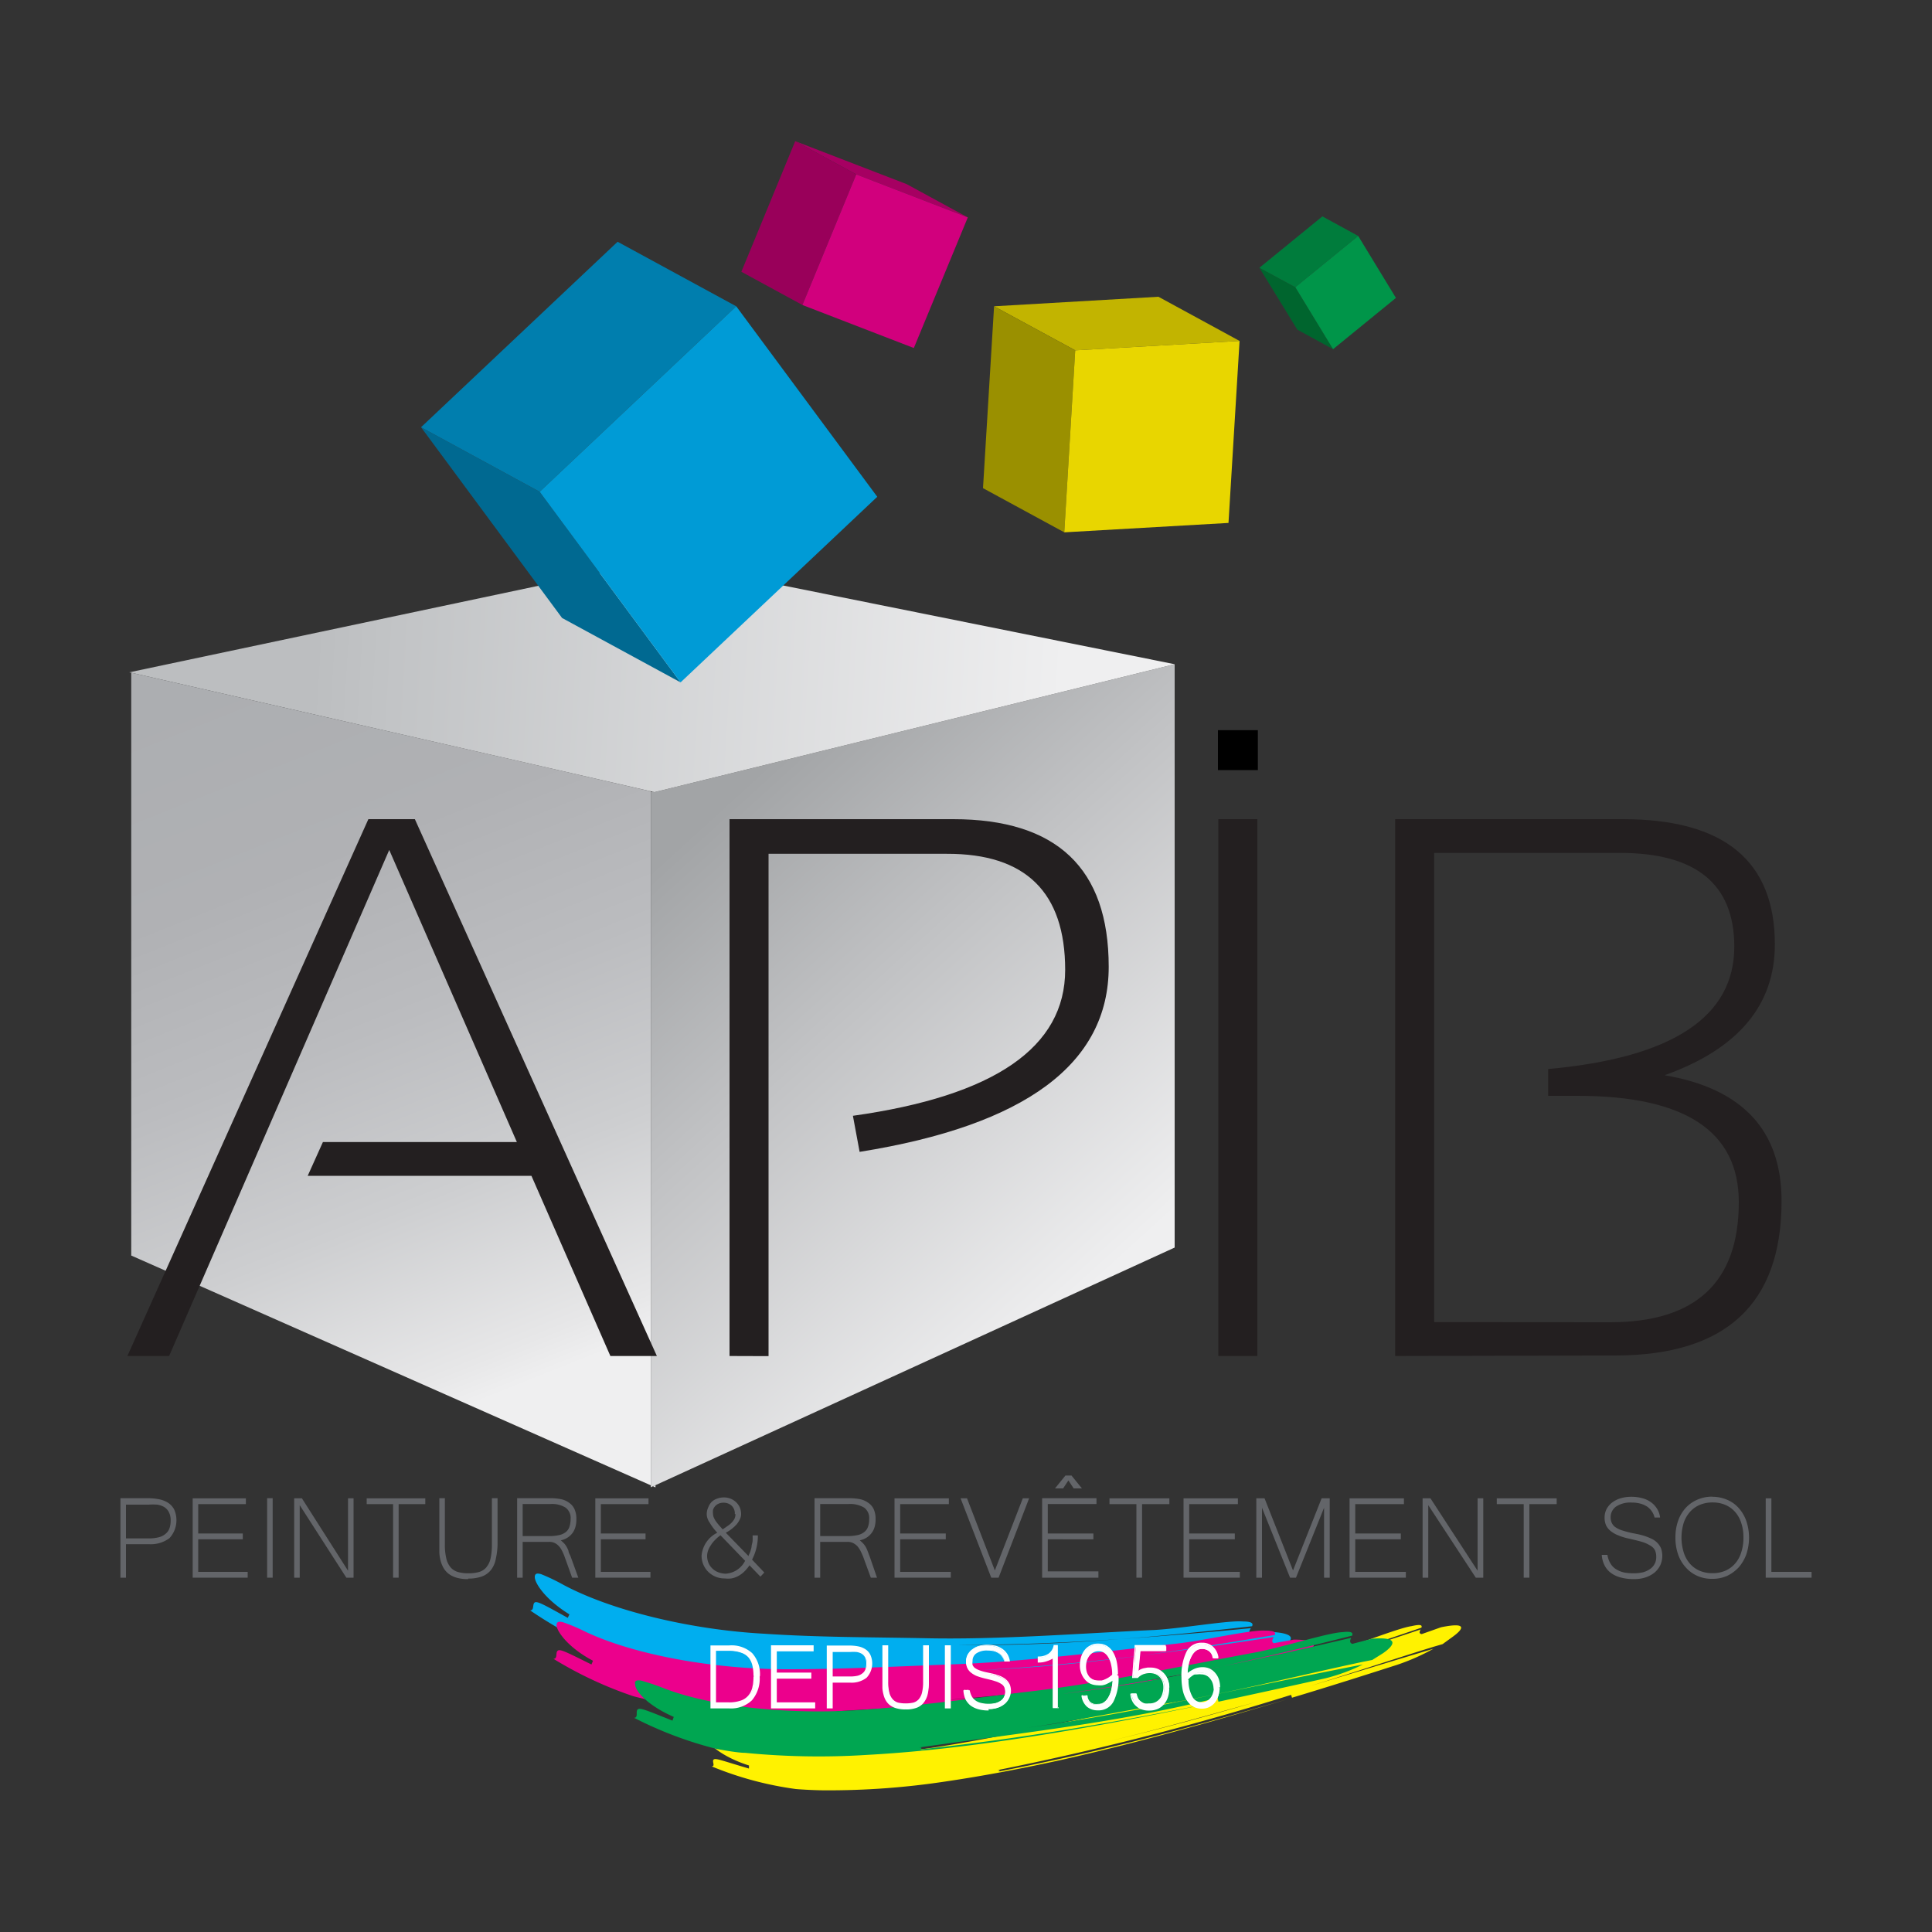
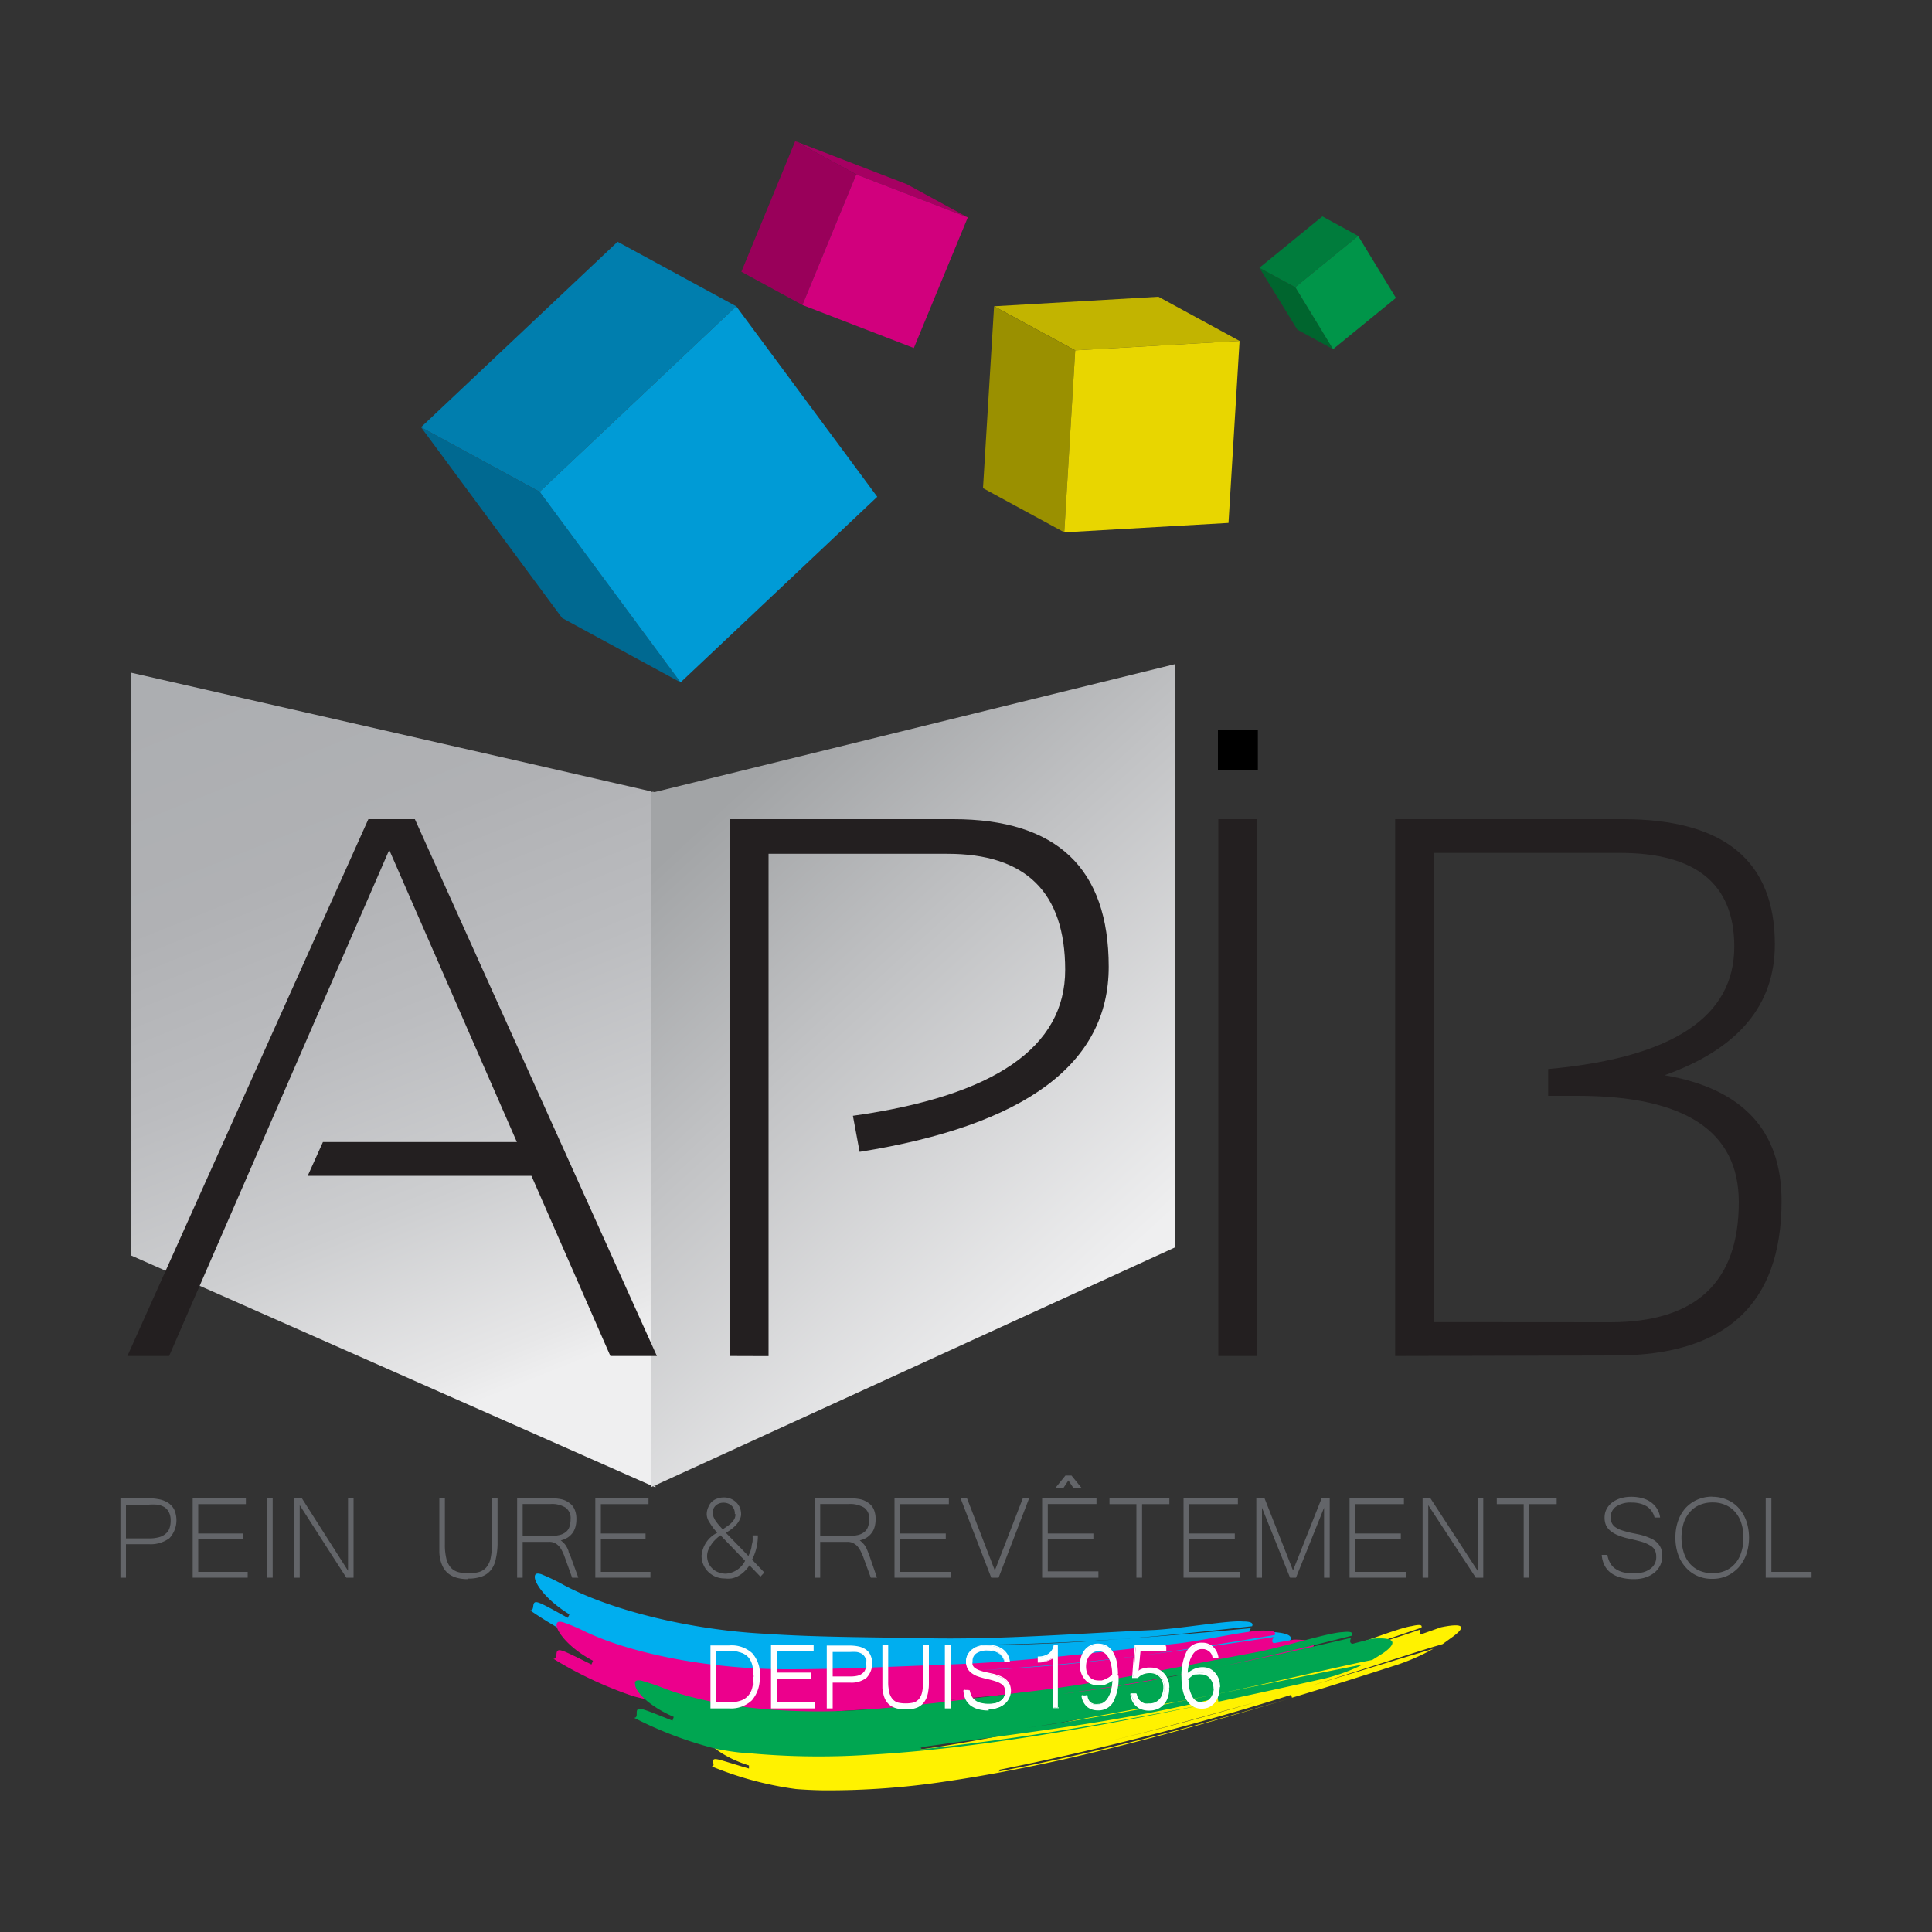
<svg xmlns="http://www.w3.org/2000/svg" viewBox="0 0 150 150">
  <rect x="0" y="0" width="150" height="150" fill="#333333" stroke="none" />
  <defs>
    <style>.cls-1{fill:none;}.cls-2{fill:#fff200;}.cls-3{clip-path:url(#clip-path);}.cls-4{fill:url(#Dégradé_sans_nom_4);}.cls-5{clip-path:url(#clip-path-2);}.cls-6{fill:url(#Dégradé_sans_nom_2);}.cls-7{clip-path:url(#clip-path-3);}.cls-8{fill:url(#Dégradé_sans_nom_3);}.cls-9{fill:#006991;}.cls-10{fill:#007eae;}.cls-11{fill:#009bd6;}.cls-12{fill:#a60062;}.cls-13{fill:#99005a;}.cls-14{fill:#d1007d;}.cls-15{fill:#00652e;}.cls-16{fill:#007c3c;}.cls-17{fill:#009549;}.cls-18{fill:#c2b400;}.cls-19{fill:#9a9000;}.cls-20{fill:#e8d600;}.cls-21{fill:#636569;}.cls-22{fill:#231f20;}.cls-23{fill:#00aeef;}.cls-24{fill:#ec008c;}.cls-25{fill:#00a651;}.cls-26{fill:#fff;}</style>
    <clipPath id="clip-path">
      <path class="cls-1" d="M50.7,115.39l.19.09v-.17ZM10.19,97.48l40.34,17.84V61.44l-9.94-2.28L10.19,52.23Z" />
    </clipPath>
    <linearGradient id="Dégradé_sans_nom_4" x1="-46.91" y1="-0.68" x2="-46.17" y2="-0.68" gradientTransform="matrix(0, -81.54, 81.54, 0, 85.89, -3714.77)" gradientUnits="userSpaceOnUse">
      <stop offset="0" stop-color="#efeff0" />
      <stop offset="0.01" stop-color="#efeff0" />
      <stop offset="0.06" stop-color="#e7e7e8" />
      <stop offset="0.28" stop-color="#cdced0" />
      <stop offset="0.51" stop-color="#bbbcbf" />
      <stop offset="0.74" stop-color="#b0b1b4" />
      <stop offset="1" stop-color="#acaeb1" />
    </linearGradient>
    <clipPath id="clip-path-2">
      <polygon class="cls-1" points="50.82 61.5 50.67 61.47 50.53 61.5 50.53 63.34 50.53 115.32 50.53 115.47 50.7 115.39 50.89 115.31 91.2 96.86 91.2 51.57 50.82 61.5" />
    </clipPath>
    <linearGradient id="Dégradé_sans_nom_2" x1="-46.95" y1="-1.8" x2="-46.2" y2="-1.8" gradientTransform="translate(185.9 -2900.45) rotate(-90) scale(64.02)" gradientUnits="userSpaceOnUse">
      <stop offset="0" stop-color="#efeff0" />
      <stop offset="0.01" stop-color="#efeff0" />
      <stop offset="0.6" stop-color="#c1c2c4" />
      <stop offset="0.98" stop-color="#a2a4a6" />
      <stop offset="1" stop-color="#a2a4a6" />
    </linearGradient>
    <clipPath id="clip-path-3">
-       <polygon class="cls-1" points="10.03 52.2 10.19 52.23 40.58 59.16 50.67 61.47 50.82 61.5 91.2 51.57 51.12 43.51 10.03 52.2" />
-     </clipPath>
+       </clipPath>
    <linearGradient id="Dégradé_sans_nom_3" x1="-45.21" y1="-2.4" x2="-44.46" y2="-2.4" gradientTransform="translate(240.98 -3494.82) rotate(-90) scale(79.19)" gradientUnits="userSpaceOnUse">
      <stop offset="0" stop-color="#efeff0" />
      <stop offset="0.01" stop-color="#efeff0" />
      <stop offset="0.91" stop-color="#c1c3c5" />
      <stop offset="1" stop-color="#bcbec0" />
    </linearGradient>
  </defs>
  <g id="Calque_3" data-name="Calque 3">
    <path class="cls-2" d="M112,127.65l-.75.22c-4.59,1.42-9.12,3-14.26,4.42-3.61,1-7.71,2.16-11.34,3,8.64-2,17.49-4.85,25.64-7.28a16.71,16.71,0,0,1-2.83,1.25c-2.74.88-5.45,1.74-8.15,2.55l-.07-.22a220.58,220.58,0,0,1-22.79,5.84c.29,0,.13.06.08.11h0s0,.06.48,0c-.49.09-.53.07-.48,0,7.79-1.5,14.92-3.41,22.47-5.63-5.85,1.76-11.64,3.39-17.56,4.72-3,.66-6,1.24-9,1.68A60.51,60.51,0,0,1,64,139c-.55,0-1.65-.05-2.21-.1a26.23,26.23,0,0,1-6.54-1.76c.32,0,0-.4.16-.53s.66.09,2.74.7l0-.24c-2.06-.65-3.18-1.67-3.33-2.1-.1-.23,0-.29.4-.21s.94.28,1.86.55c4.18,1.27,10.57,1.18,16.23.24,4.14-.66,8.25-1.59,12.37-2.48,5.69-1.21,11.76-3.08,17.37-4.67,2-.59,5.49-2,6.55-2.15.75-.17.82-.06.76.12-3.3,1.13-6.6,2.23-9.89,3.25-4,1.21-8.11,2.33-12.21,3.27,4-.88,8.11-2,12.21-3.27,3.29-1,6.56-2,9.82-3.11-.07.16-.15.32.09.36l1.5-.53c2.11-.43,1.75.14.85.78Z" />
    <g class="cls-3">
      <rect class="cls-4" x="-0.3" y="46.87" width="61.68" height="73.97" transform="translate(-29.57 17.89) rotate(-22.33)" />
    </g>
    <g class="cls-5">
      <rect class="cls-6" x="34.31" y="46.21" width="73.1" height="74.62" transform="translate(-37.77 69.55) rotate(-42.36)" />
    </g>
    <g class="cls-7">
      <rect class="cls-8" x="39.53" y="11.51" width="22.17" height="82" transform="translate(-4.45 100.33) rotate(-87.03)" />
    </g>
    <polygon class="cls-9" points="52.84 52.98 43.64 47.98 32.69 33.17 41.9 38.18 52.84 52.98" />
    <polygon class="cls-10" points="41.9 38.18 32.69 33.17 47.95 18.77 57.16 23.78 41.9 38.18" />
    <polygon class="cls-11" points="57.16 23.78 68.11 38.57 52.84 52.98 41.9 38.18 57.16 23.78" />
    <polygon class="cls-12" points="66.48 13.54 61.74 10.96 70.4 14.3 75.14 16.88 66.48 13.54" />
    <polygon class="cls-13" points="62.3 23.68 57.56 21.1 61.74 10.96 66.48 13.54 62.3 23.68" />
    <polygon class="cls-14" points="66.48 13.54 75.14 16.88 70.95 27.02 62.3 23.68 66.48 13.54" />
    <polygon class="cls-15" points="103.5 27.11 100.72 25.59 97.78 20.79 100.57 22.3 103.5 27.11" />
    <polygon class="cls-16" points="100.57 22.3 97.78 20.79 102.67 16.8 105.45 18.32 100.57 22.3" />
    <polygon class="cls-17" points="105.45 18.32 108.38 23.13 103.5 27.11 100.57 22.3 105.45 18.32" />
    <polygon class="cls-18" points="83.48 27.2 77.18 23.78 89.94 23.04 96.24 26.47 83.48 27.2" />
    <polygon class="cls-19" points="82.63 41.33 76.32 37.9 77.18 23.78 83.48 27.2 82.63 41.33" />
    <polygon class="cls-20" points="83.48 27.2 96.24 26.47 95.38 40.6 82.63 41.33 83.48 27.2" />
    <path class="cls-21" d="M9.35,116.32H11.5a4.49,4.49,0,0,1,.83.08,2,2,0,0,1,.71.27,1.42,1.42,0,0,1,.48.52,2.06,2.06,0,0,1-.36,2.23,2.43,2.43,0,0,1-1.61.47H9.78v2.6H9.35Zm.43,3.12h1.79a2.86,2.86,0,0,0,.77-.09,1.28,1.28,0,0,0,.52-.27.94.94,0,0,0,.3-.43,1.78,1.78,0,0,0,.09-.59,1.35,1.35,0,0,0-.14-.66,1,1,0,0,0-.37-.4,1.56,1.56,0,0,0-.54-.18,4.62,4.62,0,0,0-.65,0H9.78Z" />
    <polygon class="cls-21" points="19.23 122.49 14.96 122.49 14.96 116.33 19.09 116.33 19.09 116.78 15.39 116.78 15.39 119.06 18.85 119.06 18.85 119.51 15.39 119.51 15.39 122.04 19.23 122.04 19.23 122.49" />
    <rect class="cls-21" x="20.74" y="116.32" width="0.43" height="6.17" />
    <polygon class="cls-21" points="27.45 122.49 26.89 122.49 23.27 116.86 23.27 122.49 22.84 122.49 22.84 116.33 23.44 116.33 27.02 121.95 27.02 116.33 27.45 116.33 27.45 122.49" />
-     <polygon class="cls-21" points="33.02 116.78 30.95 116.78 30.95 122.49 30.52 122.49 30.52 116.78 28.47 116.78 28.47 116.33 33.02 116.33 33.02 116.78" />
    <path class="cls-21" d="M36.35,122.6a3,3,0,0,1-.91-.11,1.89,1.89,0,0,1-.62-.31,1.62,1.62,0,0,1-.4-.47,2.51,2.51,0,0,1-.22-.56,3.09,3.09,0,0,1-.09-.62c0-.21,0-.42,0-.62v-3.59h.43v3.57a4.55,4.55,0,0,0,.12,1.15,1.61,1.61,0,0,0,.36.69,1.26,1.26,0,0,0,.57.33,3.1,3.1,0,0,0,.78.09,3,3,0,0,0,.78-.09,1.18,1.18,0,0,0,.58-.34,1.6,1.6,0,0,0,.35-.69,5,5,0,0,0,.11-1.14v-3.57h.44v3.59A5.48,5.48,0,0,1,38.5,121a2,2,0,0,1-.35.85,1.6,1.6,0,0,1-.69.53,3,3,0,0,1-1.11.18" />
    <path class="cls-21" d="M44.9,122.49h-.48l-.59-1.64a3.43,3.43,0,0,0-.19-.44,1.6,1.6,0,0,0-.25-.37,1.08,1.08,0,0,0-.32-.24.93.93,0,0,0-.42-.09H40.58v2.78h-.43v-6.17h2.66a4.18,4.18,0,0,1,.72.07,1.57,1.57,0,0,1,.62.26,1.23,1.23,0,0,1,.44.49,1.82,1.82,0,0,1,.16.82,2.07,2.07,0,0,1-.07.57,1.51,1.51,0,0,1-.22.48,1.5,1.5,0,0,1-.92.58,3.71,3.71,0,0,1,.28.26,1.51,1.51,0,0,1,.18.26,1.73,1.73,0,0,1,.14.31c0,.12.09.25.15.39Zm-4.32-3.23h2.05a3.24,3.24,0,0,0,.75-.07,1.24,1.24,0,0,0,.52-.22.85.85,0,0,0,.3-.4,1.81,1.81,0,0,0,.1-.61,1,1,0,0,0-.39-.91,2,2,0,0,0-1.15-.28H40.58Z" />
    <polygon class="cls-21" points="50.5 122.49 46.22 122.49 46.22 116.33 50.35 116.33 50.35 116.78 46.65 116.78 46.65 119.06 50.12 119.06 50.12 119.51 46.65 119.51 46.65 122.04 50.5 122.04 50.5 122.49" />
    <path class="cls-21" d="M59.34,122.09l-.3.32-.85-.88a2.93,2.93,0,0,1-.44.52,2,2,0,0,1-.47.33,1.78,1.78,0,0,1-.49.17,2.21,2.21,0,0,1-.51,0,1.83,1.83,0,0,1-.71-.13,1.88,1.88,0,0,1-.58-.38,1.76,1.76,0,0,1-.52-1.27A2.2,2.2,0,0,1,55.69,119a4.5,4.5,0,0,1-.61-.81,1.2,1.2,0,0,1-.21-.6A1.35,1.35,0,0,1,55,117a1.22,1.22,0,0,1,.27-.41,1.1,1.1,0,0,1,.42-.24,1.44,1.44,0,0,1,.51-.09,1.36,1.36,0,0,1,.95.37,1.33,1.33,0,0,1,.29.41,1.45,1.45,0,0,1,.1.51.92.92,0,0,1-.09.39,2.06,2.06,0,0,1-.24.39,3.32,3.32,0,0,1-.38.36,2.83,2.83,0,0,1-.48.31l1.77,1.82c0-.1.08-.2.12-.32a3.64,3.64,0,0,0,.11-.39c0-.14.06-.29.08-.44a3.67,3.67,0,0,0,0-.46h.41a4,4,0,0,1-.45,1.88Zm-3.4-2.89a2.57,2.57,0,0,0-.4.34,2.06,2.06,0,0,0-.33.4,2,2,0,0,0-.23.43,1.31,1.31,0,0,0-.08.43,1.42,1.42,0,0,0,.11.55,1.19,1.19,0,0,0,.3.43,1.29,1.29,0,0,0,.46.29,1.63,1.63,0,0,0,.59.11,1.82,1.82,0,0,0,1.49-1Zm1.11-1.65a.81.81,0,0,0-.25-.65.91.91,0,0,0-.64-.23.89.89,0,0,0-.38.08.83.83,0,0,0-.26.19.88.88,0,0,0-.16.28,1.2,1.2,0,0,0,0,.33.65.65,0,0,0,.07.29,1.52,1.52,0,0,0,.17.3c.08.1.16.21.25.31s.17.19.26.29l.39-.27a1.64,1.64,0,0,0,.31-.26,1.29,1.29,0,0,0,.22-.3.86.86,0,0,0,.07-.36" />
    <path class="cls-21" d="M68.09,122.49h-.48l-.6-1.64c-.06-.15-.13-.3-.2-.44a2,2,0,0,0-.25-.37,1.27,1.27,0,0,0-.33-.24,1,1,0,0,0-.43-.09H63.68v2.78h-.44v-6.17H66a4.42,4.42,0,0,1,.74.07,1.62,1.62,0,0,1,.63.26,1.25,1.25,0,0,1,.45.49,1.82,1.82,0,0,1,.16.82,2.07,2.07,0,0,1-.07.57,1.34,1.34,0,0,1-.23.48,1.45,1.45,0,0,1-.38.36,1.59,1.59,0,0,1-.55.22,2.44,2.44,0,0,1,.28.26,1.57,1.57,0,0,1,.19.26,2.92,2.92,0,0,1,.14.31c.05.12.09.25.15.39Zm-4.41-3.23h2.1a3.49,3.49,0,0,0,.77-.07,1.24,1.24,0,0,0,.52-.22.87.87,0,0,0,.31-.4,1.59,1.59,0,0,0,.1-.61,1,1,0,0,0-.39-.91,2.12,2.12,0,0,0-1.18-.28H63.68Z" />
    <polygon class="cls-21" points="73.82 122.49 69.45 122.49 69.45 116.33 73.67 116.33 73.67 116.78 69.89 116.78 69.89 119.06 73.43 119.06 73.43 119.51 69.89 119.51 69.89 122.04 73.82 122.04 73.82 122.49" />
    <polygon class="cls-21" points="79.9 116.33 77.53 122.49 76.96 122.49 74.58 116.33 75.08 116.33 77.24 121.93 79.41 116.33 79.9 116.33" />
    <path class="cls-21" d="M85.28,122.49H80.91v-6.17h4.22v.45H81.35v2.29h3.54v.45H81.35V122h3.93ZM84,115.56h-.64l-.41-.62-.41.62h-.63l.81-1h.47Z" />
    <polygon class="cls-21" points="90.79 116.78 88.67 116.78 88.67 122.49 88.23 122.49 88.23 116.78 86.14 116.78 86.14 116.33 90.79 116.33 90.79 116.78" />
    <polygon class="cls-21" points="96.26 122.49 91.89 122.49 91.89 116.33 96.11 116.33 96.11 116.78 92.33 116.78 92.33 119.06 95.87 119.06 95.87 119.51 92.33 119.51 92.33 122.04 96.26 122.04 96.26 122.49" />
    <polygon class="cls-21" points="103.24 122.49 102.8 122.49 102.8 117.06 100.62 122.49 100.16 122.49 97.98 117.06 97.98 122.49 97.54 122.49 97.54 116.33 98.18 116.33 100.39 121.93 102.61 116.33 103.24 116.33 103.24 122.49" />
    <polygon class="cls-21" points="109.15 122.49 104.78 122.49 104.78 116.33 109 116.33 109 116.78 105.22 116.78 105.22 119.06 108.76 119.06 108.76 119.51 105.22 119.51 105.22 122.04 109.15 122.04 109.15 122.49" />
    <polygon class="cls-21" points="115.16 122.49 114.58 122.49 110.89 116.86 110.89 122.49 110.45 122.49 110.45 116.33 111.06 116.33 114.72 121.95 114.72 116.33 115.16 116.33 115.16 122.49" />
    <polygon class="cls-21" points="120.86 116.78 118.74 116.78 118.74 122.49 118.3 122.49 118.3 116.78 116.21 116.78 116.21 116.33 120.86 116.33 120.86 116.78" />
    <path class="cls-21" d="M126.88,122.6a3.78,3.78,0,0,1-1.07-.13,2.19,2.19,0,0,1-.78-.38,1.68,1.68,0,0,1-.47-.59,2.13,2.13,0,0,1-.2-.78h.44a1.81,1.81,0,0,0,.25.69,1.26,1.26,0,0,0,.45.44,1.94,1.94,0,0,0,.61.24,4.23,4.23,0,0,0,.73.06,3.26,3.26,0,0,0,.73-.08,1.75,1.75,0,0,0,.55-.26,1.09,1.09,0,0,0,.47-.92,1.22,1.22,0,0,0-.1-.53.89.89,0,0,0-.36-.36,2.66,2.66,0,0,0-.65-.29c-.27-.08-.61-.16-1-.25a4.53,4.53,0,0,1-.85-.26,2.18,2.18,0,0,1-.59-.34,1.31,1.31,0,0,1-.35-.44,1.51,1.51,0,0,1-.11-.59,1.45,1.45,0,0,1,.15-.66,1.58,1.58,0,0,1,.43-.51,2.09,2.09,0,0,1,.65-.33,2.86,2.86,0,0,1,.85-.12,3.24,3.24,0,0,1,.85.11,2,2,0,0,1,.68.32,1.76,1.76,0,0,1,.47.51,1.67,1.67,0,0,1,.23.67h-.43a1.34,1.34,0,0,0-.2-.46,1.53,1.53,0,0,0-.35-.37,1.92,1.92,0,0,0-.52-.24,2.4,2.4,0,0,0-.69-.09,2,2,0,0,0-1.23.31,1,1,0,0,0-.42.83,1.08,1.08,0,0,0,.08.42.88.88,0,0,0,.26.33,2,2,0,0,0,.49.25c.21.07.46.14.76.21l.55.11a5.62,5.62,0,0,1,.55.15,5.49,5.49,0,0,1,.51.21,1.6,1.6,0,0,1,.42.3,1.42,1.42,0,0,1,.29.43,1.76,1.76,0,0,1-.06,1.32,1.78,1.78,0,0,1-.45.57,2.29,2.29,0,0,1-.69.37,2.73,2.73,0,0,1-.87.13" />
    <path class="cls-21" d="M132.94,116.21a2.88,2.88,0,0,1,1.15.23,2.51,2.51,0,0,1,.9.64,3,3,0,0,1,.59,1,4.07,4.07,0,0,1,0,2.61,3.18,3.18,0,0,1-.59,1,2.91,2.91,0,0,1-.9.66,2.76,2.76,0,0,1-1.16.23,2.72,2.72,0,0,1-1.15-.23,2.56,2.56,0,0,1-.9-.66,2.89,2.89,0,0,1-.59-1,3.87,3.87,0,0,1-.21-1.31,3.83,3.83,0,0,1,.21-1.31,2.91,2.91,0,0,1,.59-1,2.64,2.64,0,0,1,.91-.64,2.87,2.87,0,0,1,1.14-.23m0,5.94a2.49,2.49,0,0,0,1-.18,2.12,2.12,0,0,0,.76-.54,2.3,2.3,0,0,0,.49-.87,3.51,3.51,0,0,0,.18-1.17,3.47,3.47,0,0,0-.18-1.17,2.35,2.35,0,0,0-.5-.86,2.07,2.07,0,0,0-.75-.52,2.42,2.42,0,0,0-.94-.18,2.54,2.54,0,0,0-1,.18,2.13,2.13,0,0,0-.76.53,2.45,2.45,0,0,0-.5.85,3.89,3.89,0,0,0,0,2.34,2.44,2.44,0,0,0,.49.87,2.12,2.12,0,0,0,.76.54,2.49,2.49,0,0,0,1,.18" />
    <polygon class="cls-21" points="140.65 122.49 137.09 122.49 137.09 116.33 137.53 116.33 137.53 122.04 140.65 122.04 140.65 122.49" />
    <polygon class="cls-22" points="13.13 105.28 9.89 105.28 28.6 63.6 32.21 63.6 51 105.28 47.39 105.28 41.26 91.29 23.89 91.29 25.07 88.67 40.13 88.67 30.22 65.99 13.13 105.28" />
    <path class="cls-22" d="M56.64,105.28V63.6H74q12.08,0,12.08,11.46,0,11.28-19.34,14.37l-.52-2.8q16.49-2.31,16.48-11.34t-9.19-9H59.67v39Z" />
    <rect class="cls-22" x="94.59" y="63.6" width="3.03" height="41.68" />
    <path class="cls-22" d="M108.32,105.28V63.6H126q11.79,0,11.8,9.71,0,7.11-8.56,10.17,9.08,1.55,9.08,9.76,0,12-12.93,12ZM125,102.66q10,0,10-9.33,0-8.25-12.52-8.25H120.2V83q14.45-1.31,14.45-9.5,0-7.29-8.9-7.28h-14.4v36.43Z" />
    <rect x="94.56" y="56.69" width="3.1" height="3.1" />
    <path class="cls-23" d="M98.52,128.35l-.78,0c-4.77.34-9.52.92-14.84,1.15-3.72.11-8,.4-11.69.45,8.84,0,18.07-.87,26.54-1.36a14.13,14.13,0,0,1-3,.68c-2.86.25-5.68.48-8.49.68l0-.3c-8,.88-15.42.63-23.45.67.28,0,.11.11,0,.15h0c-.06.05,0,.08.47.1-.5,0-.53-.05-.47-.1,7.91.27,15.27,0,23.1-.49-6.08.43-12.06.74-18.12.72-3,0-6.07-.11-9.15-.37a59.17,59.17,0,0,1-9.34-1.47c-.54-.13-1.61-.43-2.14-.61a31.54,31.54,0,0,1-6-3.22c.34,0,.16-.48.35-.61s.68.14,2.57,1.19l.13-.27c-1.84-1.13-2.68-2.4-2.69-2.89,0-.28.16-.33.5-.23a15.22,15.22,0,0,1,1.73.83c3.74,2,9.86,3.48,15.55,3.79,4.14.28,8.32.27,12.5.35,5.77.13,12.07-.38,17.86-.64,2.11-.12,5.75-.76,6.83-.66.76,0,.81.18.72.37-3.45.39-6.89.75-10.3,1-4.19.28-8.38.46-12.56.44,4.09.08,8.3-.11,12.56-.44,3.4-.23,6.81-.52,10.21-.85-.11.17-.21.35,0,.48l1.57-.19c2.15.12,1.7.72.69,1.23Z" />
    <path class="cls-24" d="M100.36,128.81l-.77.09c-4.74.6-9.45,1.43-14.74,2-3.7.32-7.92.84-11.63,1.1,8.82-.48,18-1.87,26.39-2.83a14,14,0,0,1-3,.85c-2.84.41-5.64.79-8.43,1.15l0-.3c-7.88,1.32-15.35,1.49-23.36,2,.28,0,.12.1.06.15h0c-.06,0,0,.08.48.07-.5,0-.54,0-.48-.07,7.91-.18,15.23-.87,23-1.79-6,.77-12,1.41-18,1.74-3,.15-6.06.23-9.15.14a59.85,59.85,0,0,1-9.4-.93c-.54-.1-1.63-.34-2.17-.49a30.47,30.47,0,0,1-6.19-2.9c.35,0,.14-.48.33-.63s.68.11,2.62,1.07l.12-.29c-1.9-1-2.79-2.25-2.83-2.74,0-.28.15-.34.5-.25a14,14,0,0,1,1.75.74c3.83,1.81,10,2.92,15.71,2.91,4.15,0,8.32-.21,12.5-.37,5.76-.19,12-1,17.78-1.63,2.1-.24,5.7-1.08,6.77-1,.77,0,.83.14.75.34-3.43.58-6.84,1.12-10.23,1.58-4.16.51-8.33.92-12.5,1.14,4.08-.15,8.27-.58,12.5-1.14,3.39-.42,6.77-.9,10.15-1.42-.1.18-.19.36,0,.48l1.56-.28c2.15,0,1.73.63.76,1.19Z" />
    <path class="cls-25" d="M106.54,128.88l-.76.15c-4.69,1-9.32,2.18-14.55,3.12-3.68.62-7.84,1.48-11.53,2,8.76-1.2,17.79-3.31,26.12-4.92a14.31,14.31,0,0,1-2.9,1.07q-4.2.94-8.32,1.82l-.07-.3c-7.76,1.94-15.2,2.71-23.15,3.85.29,0,.13.09.07.15h0s0,.08.49,0c-.5.05-.53,0-.49,0,7.88-.83,15.13-2.1,22.83-3.64-6,1.25-11.85,2.37-17.85,3.18-3,.4-6,.72-9.12.89a58.88,58.88,0,0,1-9.46-.16c-.55,0-1.65-.2-2.2-.3a30,30,0,0,1-6.42-2.42c.35,0,.1-.49.28-.65s.69.07,2.7.87l.1-.29c-2-.87-3-2-3-2.53-.07-.27.12-.35.47-.29a18.94,18.94,0,0,1,1.8.61c3.94,1.51,10.23,2.1,15.9,1.62,4.14-.3,8.28-.88,12.44-1.38,5.74-.66,11.91-2,17.62-3.05,2.07-.4,5.6-1.52,6.68-1.56.76-.09.83.06.76.27-3.37.85-6.73,1.66-10.08,2.38-4.11.84-8.24,1.58-12.39,2.14,4.07-.48,8.22-1.24,12.39-2.14,3.35-.68,6.68-1.43,10-2.21-.08.19-.15.37.09.47l1.53-.4c2.15-.17,1.78.49.85,1.13Z" />
    <path class="cls-26" d="M58.91,130.15q0,2.43-2.31,2.43H55.22v-4.77H56.6a2.36,2.36,0,0,1,1.74.58,2.44,2.44,0,0,1,.57,1.76m-.35,0a3.61,3.61,0,0,0-.09-.84,1.51,1.51,0,0,0-.32-.63,1.42,1.42,0,0,0-.6-.39,2.87,2.87,0,0,0-1-.14h-1v4.08h1a2.91,2.91,0,0,0,1-.14,1.46,1.46,0,0,0,.6-.41,1.59,1.59,0,0,0,.32-.65,3.91,3.91,0,0,0,.09-.88" />
    <path class="cls-26" d="M58.91,130.15h-.06a2.5,2.5,0,0,1-.56,1.78,2.22,2.22,0,0,1-1.69.58H55.28v-4.64H56.6a2.26,2.26,0,0,1,1.69.56,2.37,2.37,0,0,1,.56,1.72H59a2.46,2.46,0,0,0-.6-1.8,2.38,2.38,0,0,0-1.78-.6H55.16v4.89H56.6a2.36,2.36,0,0,0,1.78-.63,2.6,2.6,0,0,0,.6-1.86Zm-.35,0h.06a3.7,3.7,0,0,0-.09-.85,1.42,1.42,0,0,0-1-1.07,3,3,0,0,0-1-.14h-1.1v4.2h1.1a2.81,2.81,0,0,0,1-.15,1.4,1.4,0,0,0,.63-.42,1.8,1.8,0,0,0,.33-.68,4,4,0,0,0,.09-.89H58.5a3.66,3.66,0,0,1-.09.86,1.44,1.44,0,0,1-.31.63,1.3,1.3,0,0,1-.58.39,2.68,2.68,0,0,1-.93.14h-1v-4h1a2.7,2.7,0,0,1,.94.14,1.32,1.32,0,0,1,.58.37,1.52,1.52,0,0,1,.3.61,3.37,3.37,0,0,1,.09.82Z" />
    <polygon class="cls-26" points="63.23 132.57 59.92 132.57 59.92 127.8 63.11 127.8 63.11 128.15 60.25 128.15 60.25 129.92 62.93 129.92 62.93 130.27 60.25 130.27 60.25 132.23 63.23 132.23 63.23 132.57" />
    <polygon class="cls-26" points="63.23 132.57 63.23 132.51 59.98 132.51 59.98 127.86 63.05 127.86 63.05 128.09 60.19 128.09 60.19 129.98 62.87 129.98 62.87 130.21 60.19 130.21 60.19 132.29 63.17 132.29 63.17 132.57 63.23 132.57 63.23 132.51 63.23 132.57 63.29 132.57 63.29 132.23 63.29 132.17 60.31 132.17 60.31 130.33 62.99 130.33 62.99 129.92 62.99 129.86 60.31 129.86 60.31 128.21 63.17 128.21 63.17 127.8 63.17 127.74 59.86 127.74 59.86 132.64 63.29 132.64 63.29 132.57 63.23 132.57" />
    <path class="cls-26" d="M64.25,127.8h1.66a3.42,3.42,0,0,1,.65.06,1.52,1.52,0,0,1,.54.21,1,1,0,0,1,.38.41,1.58,1.58,0,0,1-.28,1.72,1.89,1.89,0,0,1-1.24.36H64.58v2h-.33Zm.33,2.41H66a2.15,2.15,0,0,0,.6-.07.94.94,0,0,0,.4-.2.76.76,0,0,0,.23-.33,1.35,1.35,0,0,0,.07-.46,1.09,1.09,0,0,0-.11-.52.7.7,0,0,0-.29-.3,1.1,1.1,0,0,0-.42-.14,2.6,2.6,0,0,0-.5,0H64.58Z" />
    <path class="cls-26" d="M64.25,127.8v.06h1.66a3.39,3.39,0,0,1,.64.06,1.41,1.41,0,0,1,.52.2,1,1,0,0,1,.36.38,1.41,1.41,0,0,1,.13.63,1.3,1.3,0,0,1-.4,1,1.81,1.81,0,0,1-1.2.35H64.52v2h-.21V127.8h-.06v0h-.06v4.84h.46v-2H66a1.9,1.9,0,0,0,1.28-.38,1.62,1.62,0,0,0,.29-1.79,1.08,1.08,0,0,0-.39-.43,1.58,1.58,0,0,0-.57-.22,3.52,3.52,0,0,0-.66-.06H64.19v.06Zm.33,2.41v.06H66a2.18,2.18,0,0,0,.61-.07A1.23,1.23,0,0,0,67,130a.9.9,0,0,0,.25-.36h0a1.43,1.43,0,0,0,.07-.48,1.28,1.28,0,0,0-.11-.55.76.76,0,0,0-.32-.32,1,1,0,0,0-.44-.15,2.78,2.78,0,0,0-.51,0H64.52v2.18h.06v-.06h.07v-2H66a3.9,3.9,0,0,1,.5,0,1.12,1.12,0,0,1,.39.13.73.73,0,0,1,.27.28,1.09,1.09,0,0,1,.1.49,1.45,1.45,0,0,1-.07.44h0a.63.63,0,0,1-.21.3,1,1,0,0,1-.38.2,2.4,2.4,0,0,1-.58.06H64.58v.06h0Z" />
    <path class="cls-26" d="M70.33,132.66a2.43,2.43,0,0,1-.7-.09,1.54,1.54,0,0,1-.48-.24,1,1,0,0,1-.3-.36,1.63,1.63,0,0,1-.18-.43,4,4,0,0,1-.07-.48c0-.17,0-.33,0-.48V127.8h.33v2.76a3.12,3.12,0,0,0,.1.89,1.2,1.2,0,0,0,.27.53.87.87,0,0,0,.44.26,2.65,2.65,0,0,0,1.21,0,.85.85,0,0,0,.45-.26,1.55,1.55,0,0,0,.27-.53,3.58,3.58,0,0,0,.09-.89V127.8h.33v2.78a4,4,0,0,1-.08.88,1.66,1.66,0,0,1-.27.65,1.18,1.18,0,0,1-.54.41,2.12,2.12,0,0,1-.86.14" />
    <path class="cls-26" d="M70.33,132.66v-.06a2.7,2.7,0,0,1-.68-.08,1.33,1.33,0,0,1-.46-.24,1.05,1.05,0,0,1-.29-.34,1.94,1.94,0,0,1-.17-.42,2.32,2.32,0,0,1-.07-.46c0-.17,0-.33,0-.48v-2.72h.21v2.7a3.32,3.32,0,0,0,.1.91,1.3,1.3,0,0,0,.29.56,1,1,0,0,0,.47.27,2.27,2.27,0,0,0,.61.07,2.43,2.43,0,0,0,.63-.07.94.94,0,0,0,.47-.28,1.23,1.23,0,0,0,.28-.56,3.19,3.19,0,0,0,.1-.9v-2.7H72v2.72a3.76,3.76,0,0,1-.08.86,1.69,1.69,0,0,1-.26.64,1.32,1.32,0,0,1-.51.38,2.19,2.19,0,0,1-.84.14v.12a2.31,2.31,0,0,0,.89-.14,1.25,1.25,0,0,0,.55-.43,1.67,1.67,0,0,0,.29-.68,4.09,4.09,0,0,0,.08-.89v-2.84h-.45v2.82a3.41,3.41,0,0,1-.09.87,1.22,1.22,0,0,1-.26.51.91.91,0,0,1-.41.25,2.64,2.64,0,0,1-.6.06,2.52,2.52,0,0,1-.58-.06.91.91,0,0,1-.41-.25,1.23,1.23,0,0,1-.27-.51,3.41,3.41,0,0,1-.09-.87v-2.82h-.45v2.84c0,.15,0,.32,0,.48h0a2.51,2.51,0,0,0,.08.49,1.74,1.74,0,0,0,.17.45,1.3,1.3,0,0,0,.32.38,1.52,1.52,0,0,0,.51.25,2.5,2.5,0,0,0,.71.09Z" />
    <rect class="cls-26" x="73.42" y="127.8" width="0.34" height="4.77" />
    <polygon class="cls-26" points="73.75 132.57 73.75 132.51 73.48 132.51 73.48 127.86 73.69 127.86 73.69 132.57 73.75 132.57 73.75 132.51 73.75 132.57 73.82 132.57 73.82 127.74 73.42 127.74 73.36 127.74 73.36 132.64 73.75 132.64 73.82 132.64 73.82 132.57 73.75 132.57" />
    <path class="cls-26" d="M76.76,132.66a2.85,2.85,0,0,1-.81-.1,1.85,1.85,0,0,1-.58-.29,1.23,1.23,0,0,1-.36-.46,1.89,1.89,0,0,1-.15-.6h.33a1.5,1.5,0,0,0,.19.53,1,1,0,0,0,.34.34,1.23,1.23,0,0,0,.46.18,2.54,2.54,0,0,0,.56.05,2.38,2.38,0,0,0,.55-.06,1.21,1.21,0,0,0,.41-.2.8.8,0,0,0,.27-.31.91.91,0,0,0,.09-.41,1,1,0,0,0-.08-.4.66.66,0,0,0-.27-.28,1.6,1.6,0,0,0-.49-.22c-.21-.07-.46-.13-.77-.2a3.74,3.74,0,0,1-.64-.2,1.61,1.61,0,0,1-.45-.26,1.1,1.1,0,0,1-.26-.35A1.25,1.25,0,0,1,75,129a1.26,1.26,0,0,1,.11-.51,1.34,1.34,0,0,1,.32-.39,1.58,1.58,0,0,1,.5-.26,2.2,2.2,0,0,1,.64-.09,2.63,2.63,0,0,1,.65.08,1.73,1.73,0,0,1,.51.25,1.33,1.33,0,0,1,.36.39,1.45,1.45,0,0,1,.17.52H78a1.19,1.19,0,0,0-.15-.35,1.06,1.06,0,0,0-.27-.29,1.48,1.48,0,0,0-.4-.19,2,2,0,0,0-.52-.06,1.52,1.52,0,0,0-.93.23.76.76,0,0,0-.31.65.79.79,0,0,0,.06.32.51.51,0,0,0,.19.25,1.43,1.43,0,0,0,.37.2,4.25,4.25,0,0,0,.58.16L77,130l.42.11.38.16a1.34,1.34,0,0,1,.32.24,1,1,0,0,1,.22.33,1.11,1.11,0,0,1,.08.46,1.28,1.28,0,0,1-.12.56,1.34,1.34,0,0,1-.34.44,1.51,1.51,0,0,1-.53.29,2,2,0,0,1-.66.1" />
    <path class="cls-26" d="M76.76,132.66v-.06a2.66,2.66,0,0,1-.79-.1,1.47,1.47,0,0,1-.56-.28,1.21,1.21,0,0,1-.35-.43,1.82,1.82,0,0,1-.14-.59h-.06v.06h.33v-.06h-.06a1.55,1.55,0,0,0,.2.56,1.09,1.09,0,0,0,.36.35,1.27,1.27,0,0,0,.48.19,2.63,2.63,0,0,0,.57.05,2,2,0,0,0,.56-.07,1.19,1.19,0,0,0,.44-.2.88.88,0,0,0,.28-.33.92.92,0,0,0,.1-.44,1.14,1.14,0,0,0-.08-.43.85.85,0,0,0-.29-.31,2.23,2.23,0,0,0-.51-.22c-.21-.07-.47-.13-.77-.2l0,.06,0-.06a5,5,0,0,1-.64-.19,1.75,1.75,0,0,1-.43-.26.82.82,0,0,1-.24-.32h0a1.1,1.1,0,0,1-.08-.43,1.06,1.06,0,0,1,.11-.48,1.1,1.1,0,0,1,.3-.38,1.54,1.54,0,0,1,.48-.24,2,2,0,0,1,.62-.09,2.47,2.47,0,0,1,.63.08,1.49,1.49,0,0,1,.49.24,1.19,1.19,0,0,1,.34.37,1.35,1.35,0,0,1,.17.5h.06v-.06H78V129H78a1.8,1.8,0,0,0-.16-.38,1.37,1.37,0,0,0-.29-.3,1.2,1.2,0,0,0-.41-.19,1.81,1.81,0,0,0-.54-.07,1.57,1.57,0,0,0-1,.24.84.84,0,0,0-.35.7,1,1,0,0,0,.07.35.69.69,0,0,0,.22.27,1.51,1.51,0,0,0,.38.21c.16.05.35.11.58.16L77,130l.41.11a2.06,2.06,0,0,1,.37.16,1.16,1.16,0,0,1,.31.22,1,1,0,0,1,.2.32h0a.94.94,0,0,1,.08.43,1.22,1.22,0,0,1-.12.54,1.18,1.18,0,0,1-.32.42,1.55,1.55,0,0,1-.51.27,1.83,1.83,0,0,1-.64.1v.12a2.11,2.11,0,0,0,.68-.1,1.72,1.72,0,0,0,.55-.3,1.37,1.37,0,0,0,.48-1,1.42,1.42,0,0,0-.08-.48h0a1.25,1.25,0,0,0-.23-.35,1.42,1.42,0,0,0-.34-.25,1.76,1.76,0,0,0-.4-.16,2.58,2.58,0,0,0-.42-.12l-.41-.09a3.71,3.71,0,0,1-.57-.16,1.62,1.62,0,0,1-.35-.18.63.63,0,0,1-.18-.23.94.94,0,0,1,0-.3.69.69,0,0,1,.29-.6,1.44,1.44,0,0,1,.89-.22,2,2,0,0,1,.51.06,1.28,1.28,0,0,1,.37.18.92.92,0,0,1,.25.27,1,1,0,0,1,.15.34v0h.44V129a1.55,1.55,0,0,0-.18-.55,1.45,1.45,0,0,0-.37-.41,1.87,1.87,0,0,0-.53-.26,2.86,2.86,0,0,0-.67-.08,2.29,2.29,0,0,0-.66.09,1.38,1.38,0,0,0-.51.27,1.07,1.07,0,0,0-.34.42A1.18,1.18,0,0,0,75,129a1.21,1.21,0,0,0,.09.48h0a1,1,0,0,0,.27.36,1.88,1.88,0,0,0,.46.28,5.86,5.86,0,0,0,.66.2h0c.3.07.56.13.76.2a1.81,1.81,0,0,1,.48.21.62.62,0,0,1,.25.26,1,1,0,0,1,.07.37.76.76,0,0,1-.09.38h0a.67.67,0,0,1-.24.29,1.35,1.35,0,0,1-.4.19,2.2,2.2,0,0,1-.53.06,2.26,2.26,0,0,1-.54-.05,1.28,1.28,0,0,1-.45-.17,1.08,1.08,0,0,1-.32-.32,1.52,1.52,0,0,1-.18-.51v0H74.8v.06a2.08,2.08,0,0,0,.15.63,1.58,1.58,0,0,0,.38.48,1.83,1.83,0,0,0,.61.3,2.88,2.88,0,0,0,.82.1Z" />
    <path class="cls-26" d="M82.09,132.58h-.34V128.7a2.49,2.49,0,0,1-.49.24,2.1,2.1,0,0,1-.64.1v-.35a1.46,1.46,0,0,0,.83-.24,1.09,1.09,0,0,0,.4-.65h.24Z" />
-     <path class="cls-26" d="M82.09,132.58v-.07h-.28v-3.93l-.09.07a2.14,2.14,0,0,1-.48.23,2,2,0,0,1-.62.1V129h.06v-.35h-.06v.06a1.48,1.48,0,0,0,.85-.25,1.14,1.14,0,0,0,.43-.68l-.06,0v.07H82v4.71h.07v0h.06v-4.84H81.8v.05a1,1,0,0,1-.38.61,1.37,1.37,0,0,1-.79.23h-.06v.47h.06a1.94,1.94,0,0,0,.66-.11,2,2,0,0,0,.51-.24l0-.05h-.06v3.94h.46v-.06Z" />
+     <path class="cls-26" d="M82.09,132.58h-.28v-3.93l-.09.07a2.14,2.14,0,0,1-.48.23,2,2,0,0,1-.62.1V129h.06v-.35h-.06v.06a1.48,1.48,0,0,0,.85-.25,1.14,1.14,0,0,0,.43-.68l-.06,0v.07H82v4.71h.07v0h.06v-4.84H81.8v.05a1,1,0,0,1-.38.61,1.37,1.37,0,0,1-.79.23h-.06v.47h.06a1.94,1.94,0,0,0,.66-.11,2,2,0,0,0,.51-.24l0-.05h-.06v3.94h.46v-.06Z" />
    <path class="cls-26" d="M86.74,130.05a4,4,0,0,1-.38,2,1.26,1.26,0,0,1-1.17.65,1.21,1.21,0,0,1-.8-.27,1.28,1.28,0,0,1-.4-.77h.35a1,1,0,0,0,.09.32.67.67,0,0,0,.19.22,1.11,1.11,0,0,0,.27.12,1.87,1.87,0,0,0,.34,0,.83.83,0,0,0,.44-.12,1.1,1.1,0,0,0,.35-.36,2.08,2.08,0,0,0,.26-.6,4.72,4.72,0,0,0,.12-.83,1.34,1.34,0,0,1-.23.16,1.59,1.59,0,0,1-.26.14l-.32.1a2.17,2.17,0,0,1-.38,0,1.26,1.26,0,0,1-.95-.44,1.43,1.43,0,0,1-.26-.47,1.56,1.56,0,0,1-.1-.57,2.11,2.11,0,0,1,.09-.62,1.69,1.69,0,0,1,.26-.52,1.36,1.36,0,0,1,.43-.36,1.17,1.17,0,0,1,.57-.13,1.34,1.34,0,0,1,.64.15,1.41,1.41,0,0,1,.46.45,2.38,2.38,0,0,1,.29.74,4.87,4.87,0,0,1,.1,1m-.35-.08a3.46,3.46,0,0,0-.09-.83,1.86,1.86,0,0,0-.23-.59,1,1,0,0,0-.36-.36.89.89,0,0,0-.45-.12.88.88,0,0,0-.43.1,1.11,1.11,0,0,0-.32.29,1.27,1.27,0,0,0-.21.4,1.74,1.74,0,0,0-.06.45,1.63,1.63,0,0,0,.06.45,1.52,1.52,0,0,0,.2.38,1,1,0,0,0,.33.25,1,1,0,0,0,.44.09l.28,0a1.45,1.45,0,0,0,.29-.11,1.64,1.64,0,0,0,.29-.16,2.65,2.65,0,0,0,.26-.21" />
    <path class="cls-26" d="M86.74,130.05h-.07a4,4,0,0,1-.36,1.93,1.19,1.19,0,0,1-1.12.62,1.08,1.08,0,0,1-.76-.26,1.2,1.2,0,0,1-.38-.73H84v.06h.35v-.06h-.06a.9.9,0,0,0,.1.35h0a.61.61,0,0,0,.21.24.86.86,0,0,0,.29.13,1.9,1.9,0,0,0,.35,0,.85.85,0,0,0,.47-.13,1.15,1.15,0,0,0,.38-.38,2.48,2.48,0,0,0,.26-.61,5,5,0,0,0,.12-.85v-.13l-.11.08-.22.16a1.46,1.46,0,0,1-.25.13l-.31.1a2.05,2.05,0,0,1-.37,0,1.18,1.18,0,0,1-.5-.11,1.2,1.2,0,0,1-.4-.3,1.58,1.58,0,0,1-.26-.46,1.67,1.67,0,0,1-.09-.55,2,2,0,0,1,.09-.6,1.56,1.56,0,0,1,.25-.5,1.22,1.22,0,0,1,.4-.35,1.2,1.2,0,0,1,.55-.12,1.34,1.34,0,0,1,.61.14,1.32,1.32,0,0,1,.44.44,2.45,2.45,0,0,1,.28.71,4.81,4.81,0,0,1,.09,1h.13a5,5,0,0,0-.1-1,2.51,2.51,0,0,0-.3-.76,1.43,1.43,0,0,0-.48-.47,1.35,1.35,0,0,0-.67-.16,1.18,1.18,0,0,0-.6.14,1.24,1.24,0,0,0-.45.37,1.71,1.71,0,0,0-.27.54,2.25,2.25,0,0,0-.09.64,1.66,1.66,0,0,0,.1.59,1.57,1.57,0,0,0,.28.49,1.18,1.18,0,0,0,.43.34,1.31,1.31,0,0,0,.56.12,1.64,1.64,0,0,0,.4,0,1.19,1.19,0,0,0,.32-.1l.28-.14a1.88,1.88,0,0,0,.23-.16l0,0h-.06a4.6,4.6,0,0,1-.12.82,2.07,2.07,0,0,1-.25.58,1.19,1.19,0,0,1-.33.34.74.74,0,0,1-.41.11,1.51,1.51,0,0,1-.32,0,.82.82,0,0,1-.25-.11.55.55,0,0,1-.17-.2l-.06,0,.06,0a.66.66,0,0,1-.09-.3v-.05h-.47v.07a1.38,1.38,0,0,0,.42.81,1.27,1.27,0,0,0,.84.28,1.29,1.29,0,0,0,1.22-.68,4,4,0,0,0,.39-2Zm-.35-.08h.06a3.49,3.49,0,0,0-.09-.84,2.16,2.16,0,0,0-.24-.61,1.06,1.06,0,0,0-.38-.38.83.83,0,0,0-.48-.13.81.81,0,0,0-.46.11,1.22,1.22,0,0,0-.34.3,1.38,1.38,0,0,0-.21.42h0a1.42,1.42,0,0,0,0,.94.92.92,0,0,0,.21.39,1,1,0,0,0,.34.28,1.19,1.19,0,0,0,.47.09l.3,0,.3-.11.29-.17a2,2,0,0,0,.27-.22h0v0h-.06l0,0-.26.2-.27.16-.28.1-.27,0a1,1,0,0,1-.41-.08.92.92,0,0,1-.31-.24,1.23,1.23,0,0,1-.19-.36,1.49,1.49,0,0,1-.06-.43,1.67,1.67,0,0,1,.06-.44h0a1.31,1.31,0,0,1,.2-.39.94.94,0,0,1,.3-.26.77.77,0,0,1,.4-.1.78.78,0,0,1,.42.11,1,1,0,0,1,.33.34,1.71,1.71,0,0,1,.23.58,3.23,3.23,0,0,1,.09.81h.06l0,0Z" />
    <path class="cls-26" d="M90.73,131a2,2,0,0,1-.1.66,1.58,1.58,0,0,1-.28.53,1.3,1.3,0,0,1-.48.35,1.53,1.53,0,0,1-.66.13,1.44,1.44,0,0,1-.51-.08,1.25,1.25,0,0,1-.41-.22A1.4,1.4,0,0,1,88,132a1.38,1.38,0,0,1-.16-.52h.37a1.37,1.37,0,0,0,.13.39.83.83,0,0,0,.23.26.85.85,0,0,0,.3.15,1,1,0,0,0,.35.05,1.12,1.12,0,0,0,.53-.11,1.09,1.09,0,0,0,.37-.3,1.19,1.19,0,0,0,.21-.42,1.49,1.49,0,0,0,.07-.47,1.41,1.41,0,0,0-.07-.47,1.14,1.14,0,0,0-.22-.37,1,1,0,0,0-.36-.24,1.19,1.19,0,0,0-.47-.09,1.54,1.54,0,0,0-.52.09,1.17,1.17,0,0,0-.45.31H88c0-.42.06-.82.09-1.22s.06-.8.1-1.22h2.36v.35h-2l-.16,1.65a1.07,1.07,0,0,1,.22-.15.82.82,0,0,1,.26-.1l.27-.05h.26a1.26,1.26,0,0,1,.55.12,1.38,1.38,0,0,1,.44.32,1.41,1.41,0,0,1,.28.48,1.58,1.58,0,0,1,.11.58" />
    <path class="cls-26" d="M90.73,131h-.06a1.87,1.87,0,0,1-.1.64,1.38,1.38,0,0,1-.27.51,1.28,1.28,0,0,1-.45.34,1.56,1.56,0,0,1-.64.12,1.53,1.53,0,0,1-.49-.07,1.41,1.41,0,0,1-.4-.22A1.28,1.28,0,0,1,88,132a1.23,1.23,0,0,1-.15-.49h-.06v.06h.37v-.06h-.06a1.24,1.24,0,0,0,.14.41l0,0,0,0a.81.81,0,0,0,.24.28,1,1,0,0,0,.32.16,1.14,1.14,0,0,0,.37.05,1.06,1.06,0,0,0,.55-.12,1,1,0,0,0,.39-.31,1.24,1.24,0,0,0,.23-.44h0a1.61,1.61,0,0,0,.07-.49,1.29,1.29,0,0,0-.08-.49h0a1.09,1.09,0,0,0-.23-.39,1.08,1.08,0,0,0-.37-.26,1.35,1.35,0,0,0-.5-.09,1.49,1.49,0,0,0-.55.1,1.13,1.13,0,0,0-.46.32l0,0v-.06H88v.06H88l.09-1.22c0-.39.06-.8.1-1.21h-.06v.06h2.29v.23h-2L88.27,130l.12-.12a.62.62,0,0,1,.2-.15,1.17,1.17,0,0,1,.24-.09l.27-.05h.25a1.32,1.32,0,0,1,.53.11,1.39,1.39,0,0,1,.41.31,1.24,1.24,0,0,1,.27.46,1.47,1.47,0,0,1,.11.56h.12a1.78,1.78,0,0,0-.11-.61,1.54,1.54,0,0,0-.3-.49,1.49,1.49,0,0,0-.45-.34,1.4,1.4,0,0,0-.58-.12h-.26l-.28.05a1.33,1.33,0,0,0-.28.1,1.24,1.24,0,0,0-.23.17l0,0h.06l.15-1.6h2v-.47H88.09v.06c0,.41-.07.82-.1,1.21s-.06.81-.09,1.23v.06h.44l0,0a1.1,1.1,0,0,1,.42-.29,1.43,1.43,0,0,1,.5-.09,1.25,1.25,0,0,1,.45.08,1,1,0,0,1,.33.23,1.13,1.13,0,0,1,.21.35h0a1.29,1.29,0,0,1,.07.45,1.47,1.47,0,0,1-.07.46h0a1,1,0,0,1-1.05.78,1.15,1.15,0,0,1-.33,0,.84.84,0,0,1-.28-.15.73.73,0,0,1-.22-.24h0a1.46,1.46,0,0,1-.12-.37v0h-.49v.07a1.55,1.55,0,0,0,.16.54,1.22,1.22,0,0,0,.32.39,1.14,1.14,0,0,0,.43.24,1.55,1.55,0,0,0,.53.08,1.67,1.67,0,0,0,.69-.13,1.38,1.38,0,0,0,.49-.37,1.55,1.55,0,0,0,.3-.55,2.15,2.15,0,0,0,.1-.68Z" />
    <path class="cls-26" d="M94.66,131.06a2.11,2.11,0,0,1-.08.62,1.38,1.38,0,0,1-.25.5,1.33,1.33,0,0,1-.43.35,1.26,1.26,0,0,1-.6.13,1.34,1.34,0,0,1-.64-.15,1.29,1.29,0,0,1-.46-.44,2.36,2.36,0,0,1-.29-.72,4.81,4.81,0,0,1-.09-1,4.17,4.17,0,0,1,.37-2,1.23,1.23,0,0,1,1.16-.67,1.17,1.17,0,0,1,.8.28,1.31,1.31,0,0,1,.41.8h-.33a.82.82,0,0,0-.31-.54.94.94,0,0,0-.6-.19.78.78,0,0,0-.44.13,1.2,1.2,0,0,0-.34.39,2.36,2.36,0,0,0-.25.62,4.17,4.17,0,0,0-.11.84,3,3,0,0,1,.57-.36,1.59,1.59,0,0,1,.62-.12,1.15,1.15,0,0,1,.53.12,1.2,1.2,0,0,1,.41.33,1.43,1.43,0,0,1,.26.47,1.79,1.79,0,0,1,.09.57m-.37.05a1.63,1.63,0,0,0-.07-.45,1.15,1.15,0,0,0-.2-.38.9.9,0,0,0-.32-.26.88.88,0,0,0-.43-.1,1,1,0,0,0-.28,0,1.75,1.75,0,0,0-.28.13,2.11,2.11,0,0,0-.27.18,2.5,2.5,0,0,0-.23.23,2.71,2.71,0,0,0,.3,1.36.89.89,0,0,0,.78.45.82.82,0,0,0,.42-.1,1,1,0,0,0,.32-.27,1.23,1.23,0,0,0,.19-.38,1.41,1.41,0,0,0,.07-.45" />
    <path class="cls-26" d="M94.66,131.06H94.6a2,2,0,0,1-.08.6,1.32,1.32,0,0,1-.24.49,1.35,1.35,0,0,1-.41.33,1.26,1.26,0,0,1-.57.12,1.31,1.31,0,0,1-.61-.14,1.29,1.29,0,0,1-.44-.43,2,2,0,0,1-.28-.7,4.61,4.61,0,0,1-.09-1,4.12,4.12,0,0,1,.36-2,1.17,1.17,0,0,1,1.11-.64,1.15,1.15,0,0,1,.76.26,1.35,1.35,0,0,1,.39.77h.06v-.06h-.33v.06h.06a.94.94,0,0,0-.33-.58,1.06,1.06,0,0,0-.64-.2.86.86,0,0,0-.47.14,1.35,1.35,0,0,0-.37.41,3,3,0,0,0-.25.64,4.18,4.18,0,0,0-.11.85v.14l.11-.09a2.41,2.41,0,0,1,.55-.35,1.46,1.46,0,0,1,.6-.12,1.19,1.19,0,0,1,.51.11,1.15,1.15,0,0,1,.38.31,1.58,1.58,0,0,1,.25.46,1.71,1.71,0,0,1,.09.55h.12a2,2,0,0,0-.09-.59,1.47,1.47,0,0,0-.27-.49,1.33,1.33,0,0,0-.43-.35,1.31,1.31,0,0,0-.56-.12,1.57,1.57,0,0,0-.65.13,2.35,2.35,0,0,0-.58.37l0,0h.06a3.88,3.88,0,0,1,.11-.83,2.28,2.28,0,0,1,.24-.61,1.08,1.08,0,0,1,.33-.37.7.7,0,0,1,.4-.12.87.87,0,0,1,.56.18.74.74,0,0,1,.29.5v.05h.46l0-.07a1.42,1.42,0,0,0-.44-.84,1.19,1.19,0,0,0-.83-.29,1.27,1.27,0,0,0-1.21.7,4.16,4.16,0,0,0-.39,2,4.87,4.87,0,0,0,.1,1,2.38,2.38,0,0,0,.29.74,1.42,1.42,0,0,0,.49.46,1.35,1.35,0,0,0,.67.16,1.45,1.45,0,0,0,.63-.13,1.36,1.36,0,0,0,.45-.37,1.54,1.54,0,0,0,.26-.53,2.18,2.18,0,0,0,.08-.63Zm-.37.05h.06a1.78,1.78,0,0,0-.07-.47h0a1.27,1.27,0,0,0-.21-.4,1,1,0,0,0-.34-.28,1,1,0,0,0-.46-.1.82.82,0,0,0-.3,0l-.29.12a2.43,2.43,0,0,0-.28.2,2.61,2.61,0,0,0-.24.23v0a2.72,2.72,0,0,0,.31,1.39.92.92,0,0,0,.83.48.84.84,0,0,0,.45-.11,1,1,0,0,0,.33-.28,1.32,1.32,0,0,0,.21-.41,1.43,1.43,0,0,0,.07-.46h-.12a1.25,1.25,0,0,1-.07.43,1,1,0,0,1-.18.36.94.94,0,0,1-.3.26.8.8,0,0,1-.39.09.78.78,0,0,1-.72-.43,2.52,2.52,0,0,1-.3-1.32h-.06l0,0a2.39,2.39,0,0,1,.23-.22,2,2,0,0,1,.26-.18L93,130a.82.82,0,0,1,.26,0,.87.87,0,0,1,.4.09.81.81,0,0,1,.3.25,1.08,1.08,0,0,1,.19.35h0a1.49,1.49,0,0,1,.07.43Z" />
  </g>
</svg>